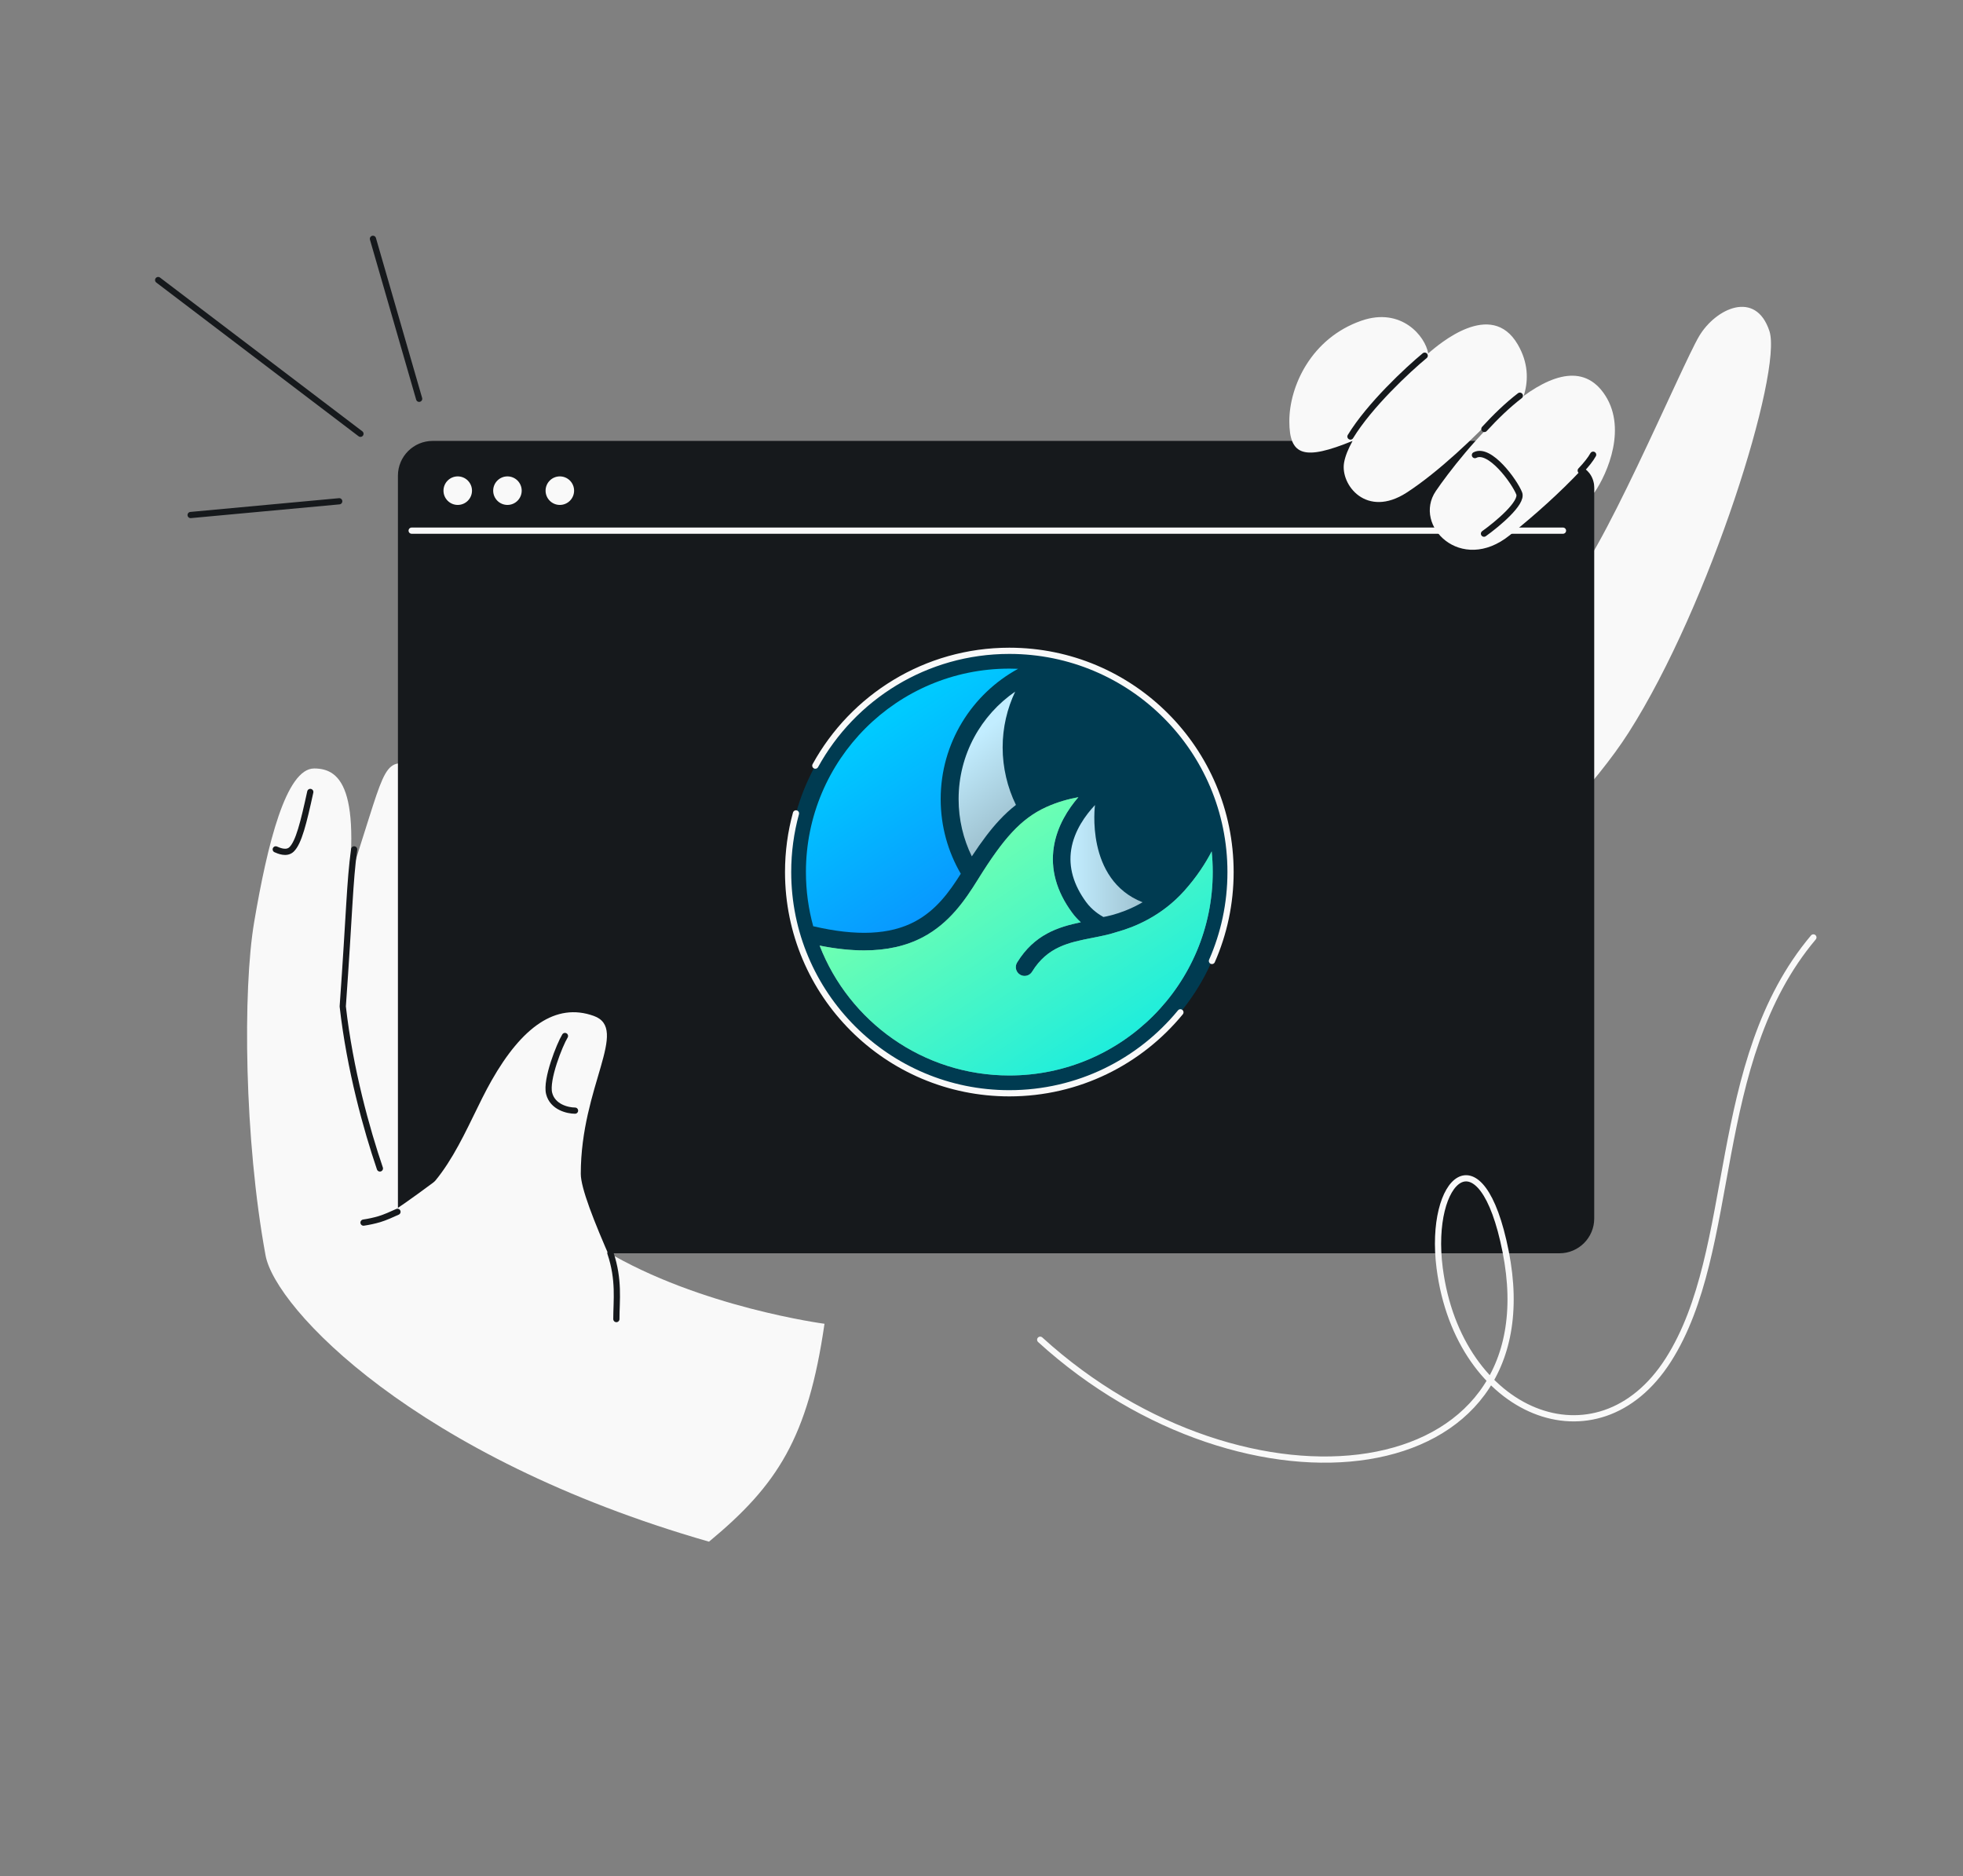
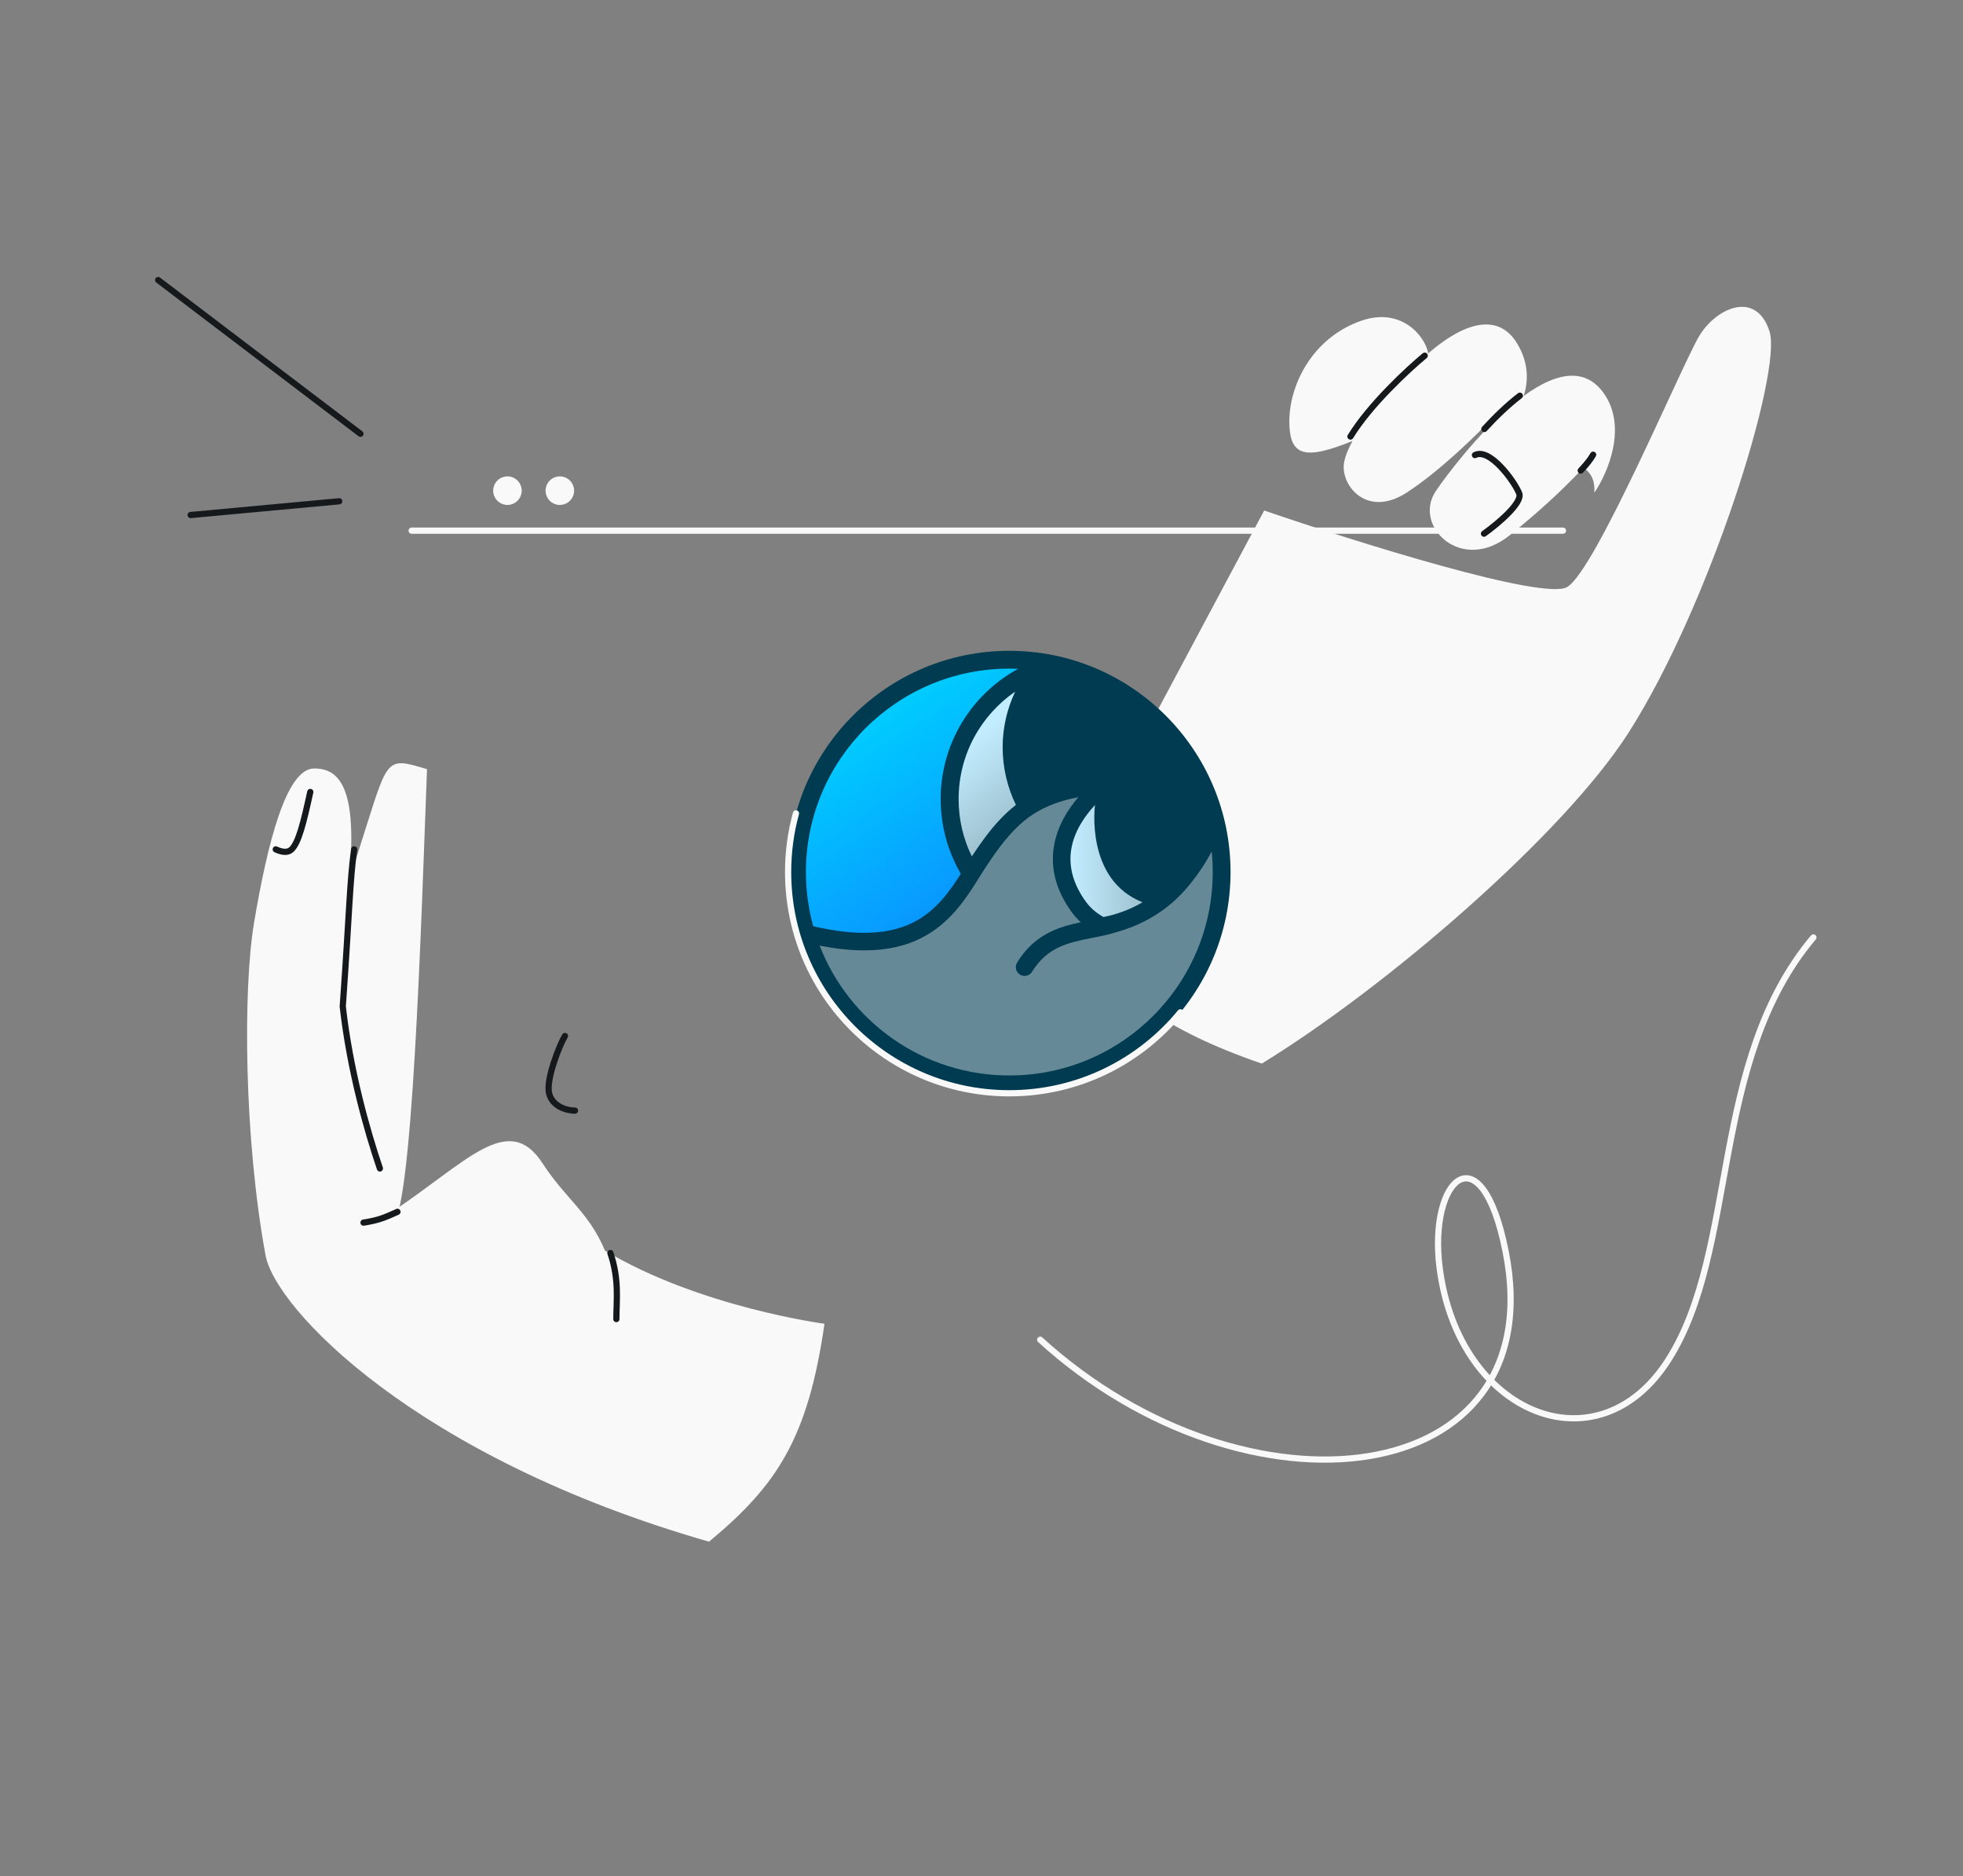
<svg xmlns="http://www.w3.org/2000/svg" width="632" height="604" viewBox="0 0 632 604" fill="none">
  <rect x="0" y="0" width="632" height="604" fill="#808080" stroke="none" />
  <g clip-path="url(#clip0_765_442)">
    <path d="M524.347 235.84C503.364 268.718 446.407 317.77 406.245 342.403C342.271 320.481 348.057 292.79 346.671 277.438L407.008 164.349C436.454 174.446 497.196 193.505 504.6 188.963C513.856 183.287 541.451 117.559 547.074 108.172C552.438 99.22 565.276 93.233 569.676 106.579C573.961 119.576 550.577 194.741 524.347 235.84Z" fill="#F9F9F9" />
    <path d="M115.865 272.594C125.094 243.82 123.683 243.459 137.477 247.621C135.638 295.872 132.758 394.895 125.769 394.525C117.032 394.062 111.728 360.464 110.808 351.214C110.261 345.71 104.501 334.244 105.749 316.529C106.598 304.475 111.267 286.931 115.865 272.594Z" fill="#F9F9F9" />
-     <rect x="128.115" y="141.94" width="385.154" height="261.529" rx="11.203" fill="#16191C" />
    <path d="M324.959 351.959C364.294 351.959 396.181 320.072 396.181 280.737C396.181 241.402 364.294 209.515 324.959 209.515C285.624 209.515 253.737 241.402 253.737 280.737C253.737 320.072 285.624 351.959 324.959 351.959Z" fill="#003B51" />
-     <path d="M262.5 246.482C274.611 224.448 298.041 209.515 324.959 209.515C364.294 209.515 396.181 241.402 396.181 280.737C396.181 290.92 394.044 300.603 390.194 309.364" stroke="#F9F9F9" stroke-width="2" stroke-linecap="round" />
    <path d="M324.959 346.224C361.127 346.224 390.446 316.905 390.446 280.737C390.446 244.57 361.127 215.25 324.959 215.25C288.792 215.25 259.472 244.57 259.472 280.737C259.472 316.905 288.792 346.224 324.959 346.224Z" fill="#003B51" />
    <path opacity="0.4" d="M390.446 280.737C390.446 316.905 361.126 346.224 324.96 346.224C297.141 346.224 273.374 328.879 263.883 304.413C269.051 305.442 273.818 305.957 278.213 305.957C285.503 305.957 291.771 304.541 297.147 301.7C305.631 297.22 310.702 289.814 314.789 283.225C319.169 276.162 322.588 271.439 325.875 267.909C329.284 264.245 332.76 261.679 336.814 259.834C340.451 258.178 344.112 257.204 347.193 256.634C343.909 260.435 340.364 265.899 339.299 272.568C338.147 279.788 340.114 286.923 345.145 293.776C346.032 294.987 347.006 296.024 347.969 296.903C340.758 298.411 333.032 300.791 327.463 309.865C326.646 311.196 327.064 312.938 328.395 313.755C328.856 314.038 329.366 314.173 329.872 314.173C330.822 314.173 331.75 313.694 332.285 312.823C337.231 304.761 344.241 303.387 351.66 301.933C354.347 301.406 357.121 300.86 359.755 299.981C365.059 298.521 373.93 294.998 381.281 286.789C385.317 282.281 388.146 277.87 390.111 274.08C390.333 276.268 390.446 278.49 390.446 280.737Z" fill="white" />
    <path d="M302.857 257.26C302.857 266.019 305.216 274.227 309.332 281.284C305.62 287.178 301.336 293.09 294.506 296.698C286.466 300.946 275.792 301.434 261.872 298.192L261.85 298.282C260.301 292.698 259.473 286.815 259.473 280.737C259.473 244.57 288.793 215.25 324.96 215.25C325.906 215.25 326.848 215.271 327.785 215.31C312.934 223.404 302.857 239.156 302.857 257.26Z" fill="url(#paint0_linear_765_442)" />
    <path d="M327.089 259.129C325.248 260.549 323.48 262.179 321.734 264.054C318.97 267.024 316.158 270.712 312.882 275.692C310.158 270.128 308.629 263.872 308.629 257.26C308.629 242.895 315.844 230.217 326.848 222.651C324.257 228.103 322.808 234.202 322.808 240.64C322.808 247.078 324.347 253.55 327.089 259.129Z" fill="url(#paint1_linear_765_442)" />
    <path d="M362.212 293.2C359.053 294.436 356.478 294.992 355.252 295.21C354.08 294.568 351.597 293.008 349.704 290.429C345.61 284.852 343.987 279.154 344.88 273.494C345.841 267.402 349.524 262.381 352.543 259.167C352.543 259.167 349.278 283.16 367.864 290.467C365.798 291.67 363.854 292.557 362.212 293.2Z" fill="url(#paint2_linear_765_442)" />
-     <path d="M390.446 280.737C390.446 316.905 361.126 346.224 324.96 346.224C297.141 346.224 273.374 328.879 263.883 304.413C269.051 305.442 273.818 305.957 278.213 305.957C285.503 305.957 291.771 304.541 297.147 301.7C305.631 297.22 310.702 289.814 314.789 283.225C319.169 276.162 322.588 271.439 325.875 267.909C329.284 264.245 332.76 261.679 336.814 259.834C340.451 258.178 344.112 257.204 347.193 256.634C343.909 260.435 340.364 265.899 339.299 272.568C338.147 279.788 340.114 286.923 345.145 293.776C346.032 294.987 347.006 296.024 347.969 296.903C340.758 298.411 333.032 300.791 327.463 309.865C326.646 311.196 327.064 312.938 328.395 313.755C328.856 314.038 329.366 314.173 329.872 314.173C330.822 314.173 331.75 313.694 332.285 312.823C337.231 304.761 344.241 303.387 351.66 301.933C354.347 301.406 357.121 300.86 359.755 299.981C365.059 298.521 373.93 294.998 381.281 286.789C385.317 282.281 388.146 277.87 390.111 274.08C390.333 276.268 390.446 278.49 390.446 280.737Z" fill="url(#paint3_linear_765_442)" />
    <path d="M256.268 261.852C254.618 267.866 253.737 274.199 253.737 280.737C253.737 320.072 285.624 351.959 324.959 351.959C347.153 351.959 366.977 341.807 380.039 325.893" stroke="#F9F9F9" stroke-width="2" stroke-linecap="round" />
    <path d="M132.534 170.834H503.214" stroke="#F9F9F9" stroke-width="2" stroke-linecap="round" />
-     <path d="M151.961 157.958C151.961 160.496 149.906 162.551 147.372 162.551C144.838 162.551 142.783 160.496 142.783 157.958C142.783 155.42 144.838 153.364 147.372 153.364C149.906 153.364 151.961 155.42 151.961 157.958Z" fill="#F9F9F9" stroke="#F9F9F9" stroke-width="https://surfshark.com/wp-content/uploads/2025/02/2" />
    <path d="M167.964 157.958C167.964 160.496 165.908 162.551 163.375 162.551C160.841 162.551 158.785 160.496 158.785 157.958C158.785 155.42 160.841 153.364 163.375 153.364C165.908 153.364 167.964 155.42 167.964 157.958Z" fill="#F9F9F9" stroke="#F9F9F9" stroke-width="https://surfshark.com/wp-content/uploads/2025/02/2" />
    <path d="M184.833 157.958C184.833 160.496 182.777 162.551 180.244 162.551C177.71 162.551 175.654 160.496 175.654 157.958C175.654 155.42 177.71 153.364 180.244 153.364C182.777 153.364 184.833 155.42 184.833 157.958Z" fill="#F9F9F9" stroke="#F9F9F9" stroke-width="https://surfshark.com/wp-content/uploads/2025/02/2" />
    <path d="M85.504 404.176C78.605 366.714 78.145 318.615 81.824 296.877C86.13 271.439 92.152 247.391 101.141 247.391C110.137 247.391 117.238 254.79 110.34 299.19C110.459 313.603 112.179 332.952 112.179 344.514L125.977 390.301C150.353 374.116 163.681 357.503 174.729 374.578C182.029 385.861 189.634 390.301 194.773 402.608C225.234 420.847 265.451 426.163 265.451 426.163C260.139 462.899 250.274 478.087 228.269 496.312C133.569 469.129 88.621 421.104 85.504 404.176Z" fill="#F9F9F9" />
-     <path d="M191.156 327.048C178.882 322.64 167.994 330.745 158.266 347.844C149.975 362.417 144.039 382.696 126.98 390.659C109.922 398.621 159.166 424.838 166.877 420.566C174.588 416.294 197.945 408.485 196.976 406.282C191.156 393.058 186.987 382.454 186.987 377.883C186.987 349.693 202.737 331.206 191.156 327.048Z" fill="#F9F9F9" />
    <path d="M117.037 393.595C118.828 393.331 120.524 392.957 122.133 392.485C123.844 391.983 126.445 390.83 127.969 390.119M181.891 333.517C180.193 336.29 175.684 347.567 176.796 352.002C177.907 356.438 182.818 357.547 185.134 357.547M88.779 273.44C89.678 273.824 92.24 275.019 93.874 273.44C96.169 271.223 97.733 264.885 99.897 254.954M114.021 273.44C112.553 284.325 112.553 293.172 110.35 323.997C112.643 344.351 118.075 363.71 122.31 376.16M198.444 424.649C198.444 418.603 199.438 412.06 196.518 403.382" stroke="#16191C" stroke-width="2" stroke-linecap="round" stroke-linejoin="round" />
    <path d="M516.154 126.341C524.173 137.245 517.588 152.406 513.293 158.623C513.689 153.796 511.354 151.588 509.775 150.566C509.502 150.869 509.218 151.176 508.923 151.487C502.118 158.659 494.711 165.354 486.057 172.318C470.337 184.969 454.778 169.144 462.265 158.102C469.752 147.061 501.554 106.487 516.154 126.341Z" fill="#F9F9F9" />
    <path d="M488.641 110.881C495.47 122.58 488.755 133.205 484.544 137.056L482.015 132.926C475.511 140.151 462.997 152.053 452.87 158.595C439.951 166.941 431.514 156.105 432.725 148.979C433.085 146.86 434.074 144.464 435.475 141.942C419.988 148.275 415.106 146.868 415.106 135.61C415.106 124.352 422.137 108.873 438.307 103.244C451.243 98.741 458.967 108.39 459.806 113.777C463.392 110.732 480.104 96.257 488.641 110.881Z" fill="#F9F9F9" />
    <path d="M512.919 146.383C512.093 147.871 510.701 149.612 508.921 151.488M477.779 171.805C482.056 168.752 490.31 161.884 489.113 158.834C487.617 155.022 479.621 144.018 474.86 146.508M489.328 127.391C485.36 130.431 481.475 134.199 477.908 138.095M458.691 114.503C453.301 118.959 440.974 130.404 434.787 140.536" stroke="#16191C" stroke-width="2" stroke-linecap="round" stroke-linejoin="round" />
-     <path d="M120.071 76.881L134.947 128.383M116.051 139.648L50.92 90.159M61.373 165.801L109.216 161.375" stroke="#16191C" stroke-width="2" stroke-linecap="round" />
+     <path d="M120.071 76.881M116.051 139.648L50.92 90.159M61.373 165.801L109.216 161.375" stroke="#16191C" stroke-width="2" stroke-linecap="round" />
    <path d="M334.897 431.298C401.283 491.756 500.104 480.333 484.751 402.907C476.921 363.418 459.784 379.365 463.505 408.222C469.575 455.305 514.324 473.531 537.109 437.839C559.894 402.147 550.079 341.868 583.831 301.785" stroke="#F9F9F9" stroke-width="2" stroke-linecap="round" />
  </g>
  <defs>
    <linearGradient id="paint0_linear_765_442" x1="280.511" y1="235.121" x2="335.62" y2="318.619" gradientUnits="userSpaceOnUse">
      <stop stop-color="#00CAFF" />
      <stop offset="0.63" stop-color="#0995FF" />
      <stop offset="0.64" stop-color="#0992FF" />
    </linearGradient>
    <linearGradient id="paint1_linear_765_442" x1="311.88" y1="239.19" x2="329.693" y2="261.456" gradientUnits="userSpaceOnUse">
      <stop stop-color="#C2EDFF" />
      <stop offset="1" stop-color="#9FC2D0" />
    </linearGradient>
    <linearGradient id="paint2_linear_765_442" x1="344.641" y1="277.189" x2="367.864" y2="277.189" gradientUnits="userSpaceOnUse">
      <stop stop-color="#C2EDFF" />
      <stop offset="1" stop-color="#9FC2D0" />
    </linearGradient>
    <linearGradient id="paint3_linear_765_442" x1="313.393" y1="269.905" x2="382.973" y2="375.625" gradientUnits="userSpaceOnUse">
      <stop stop-color="#70FFB1" />
      <stop offset="0.72" stop-color="#15EBE1" />
    </linearGradient>
    <clipPath id="clip0_765_442">
      <rect x="32.001" y="32" width="568" height="540" rx="48" fill="white" />
    </clipPath>
  </defs>
</svg>